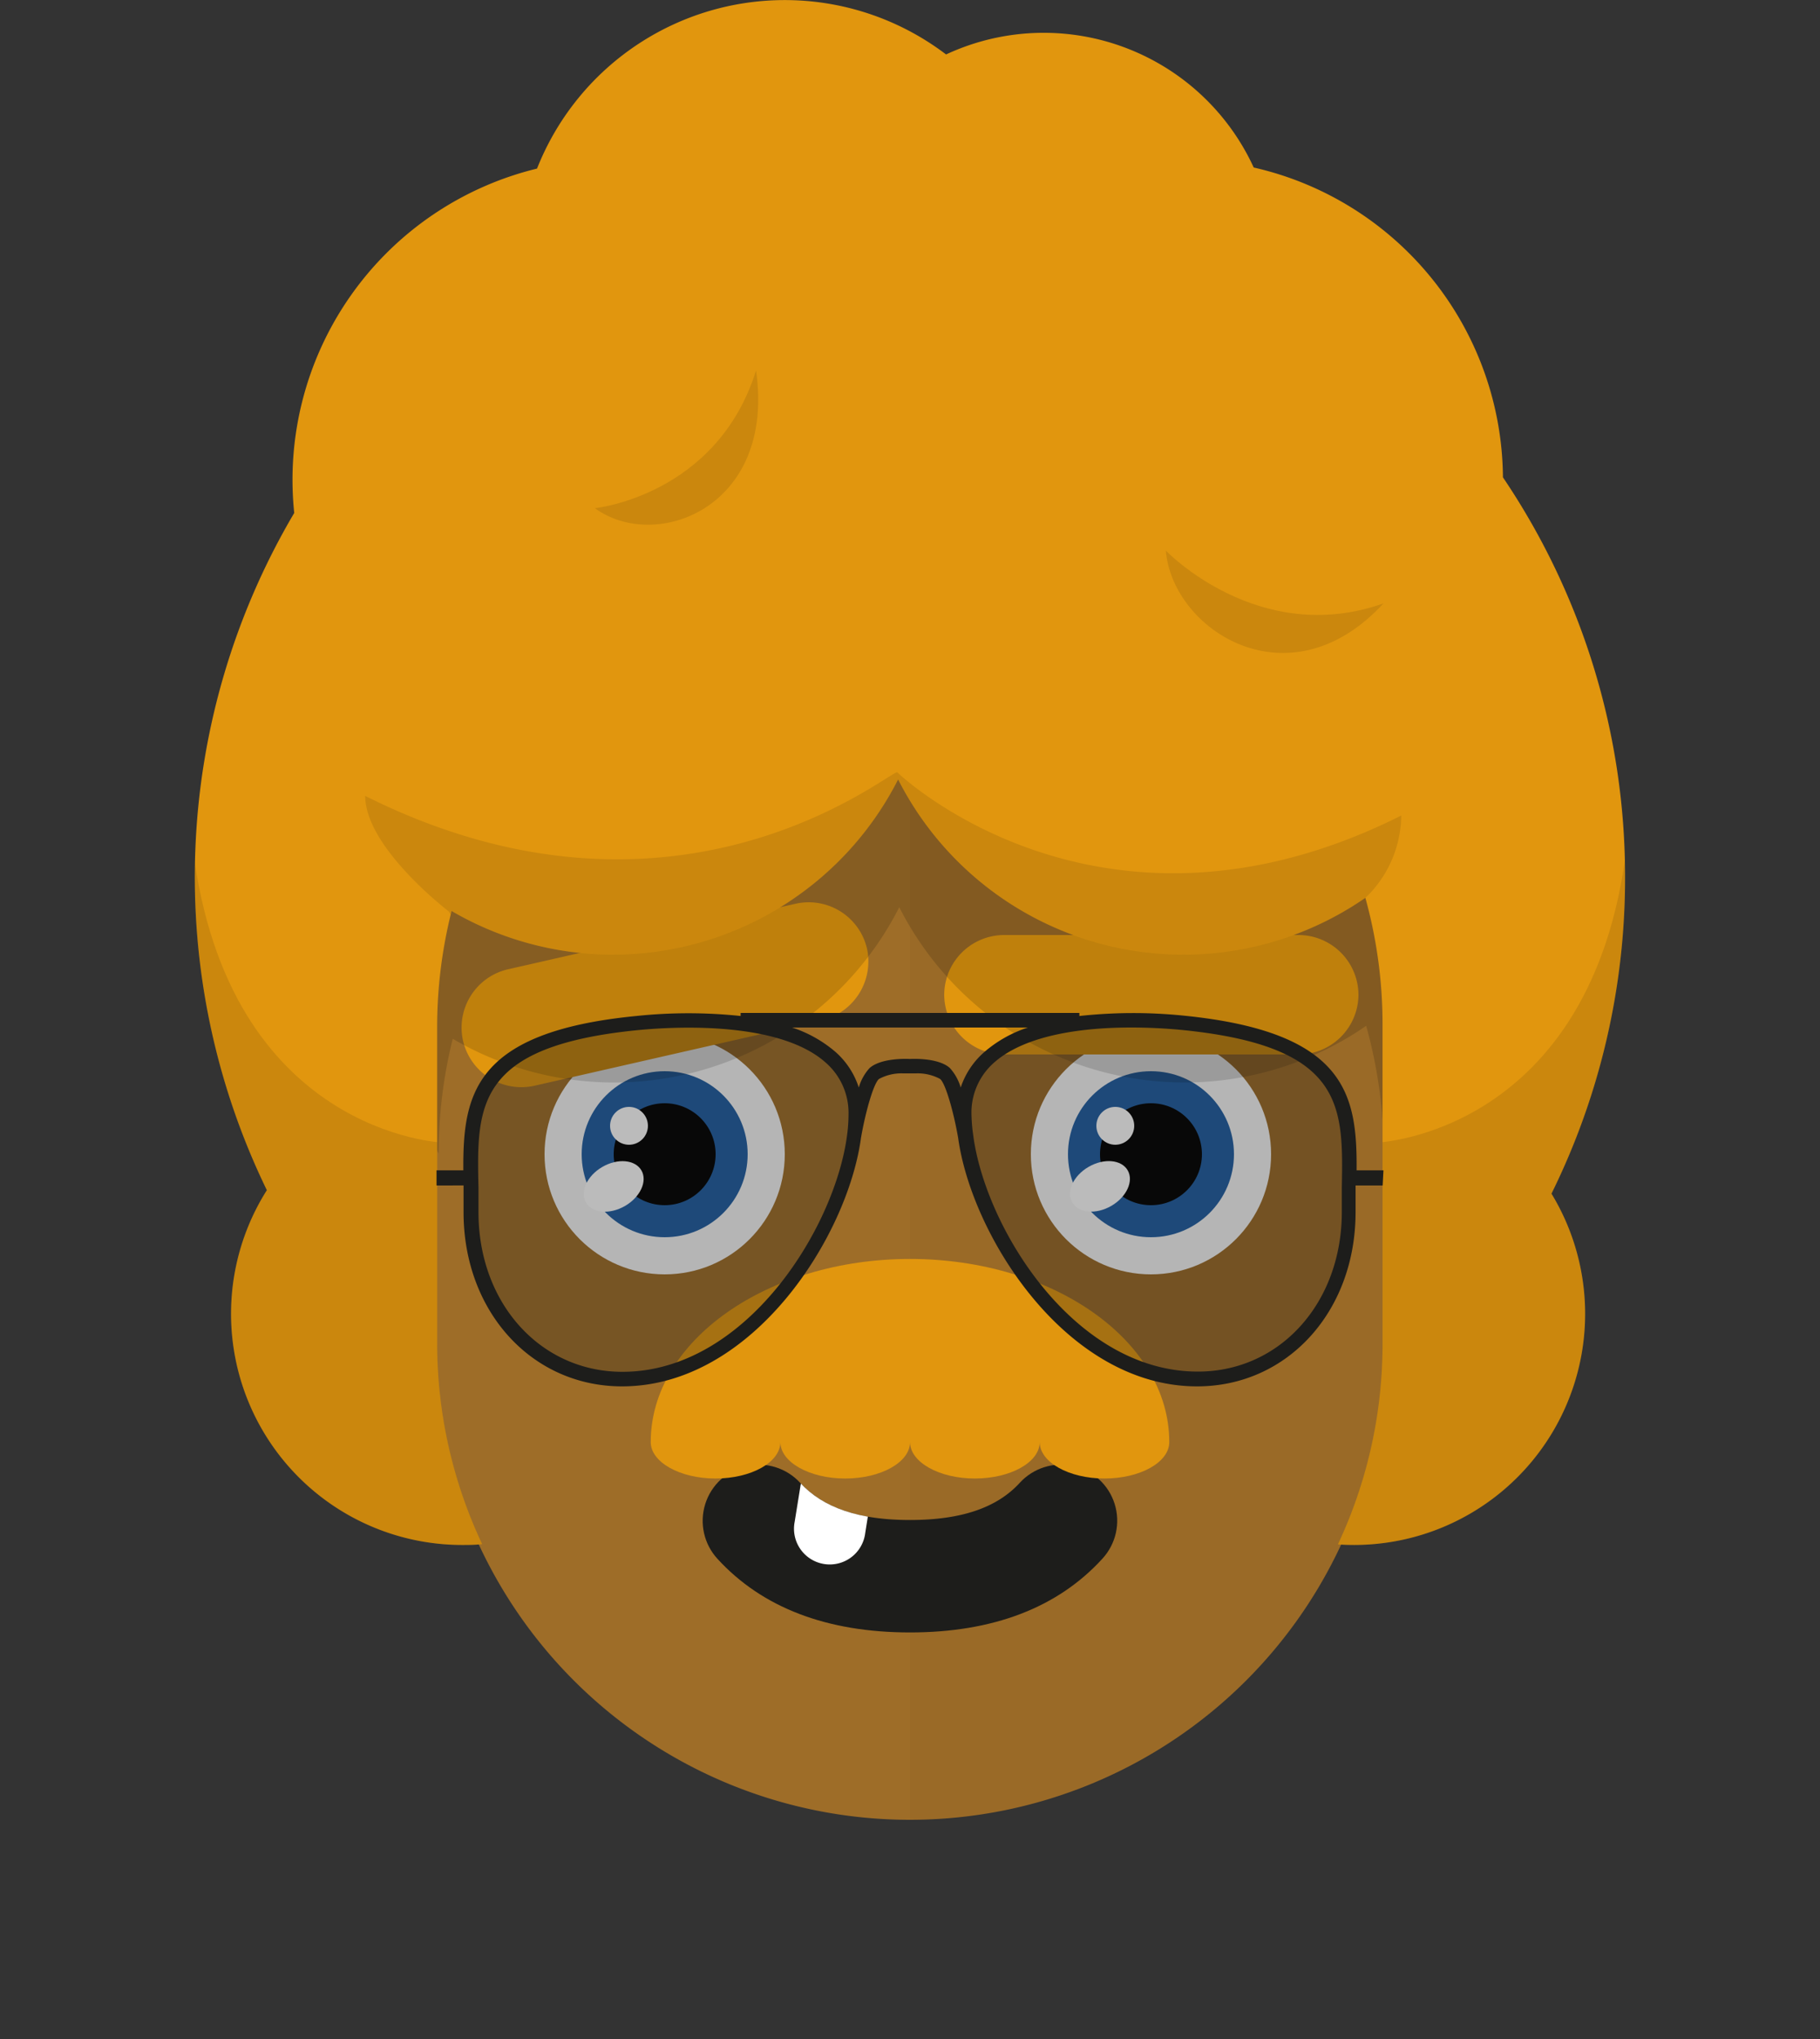
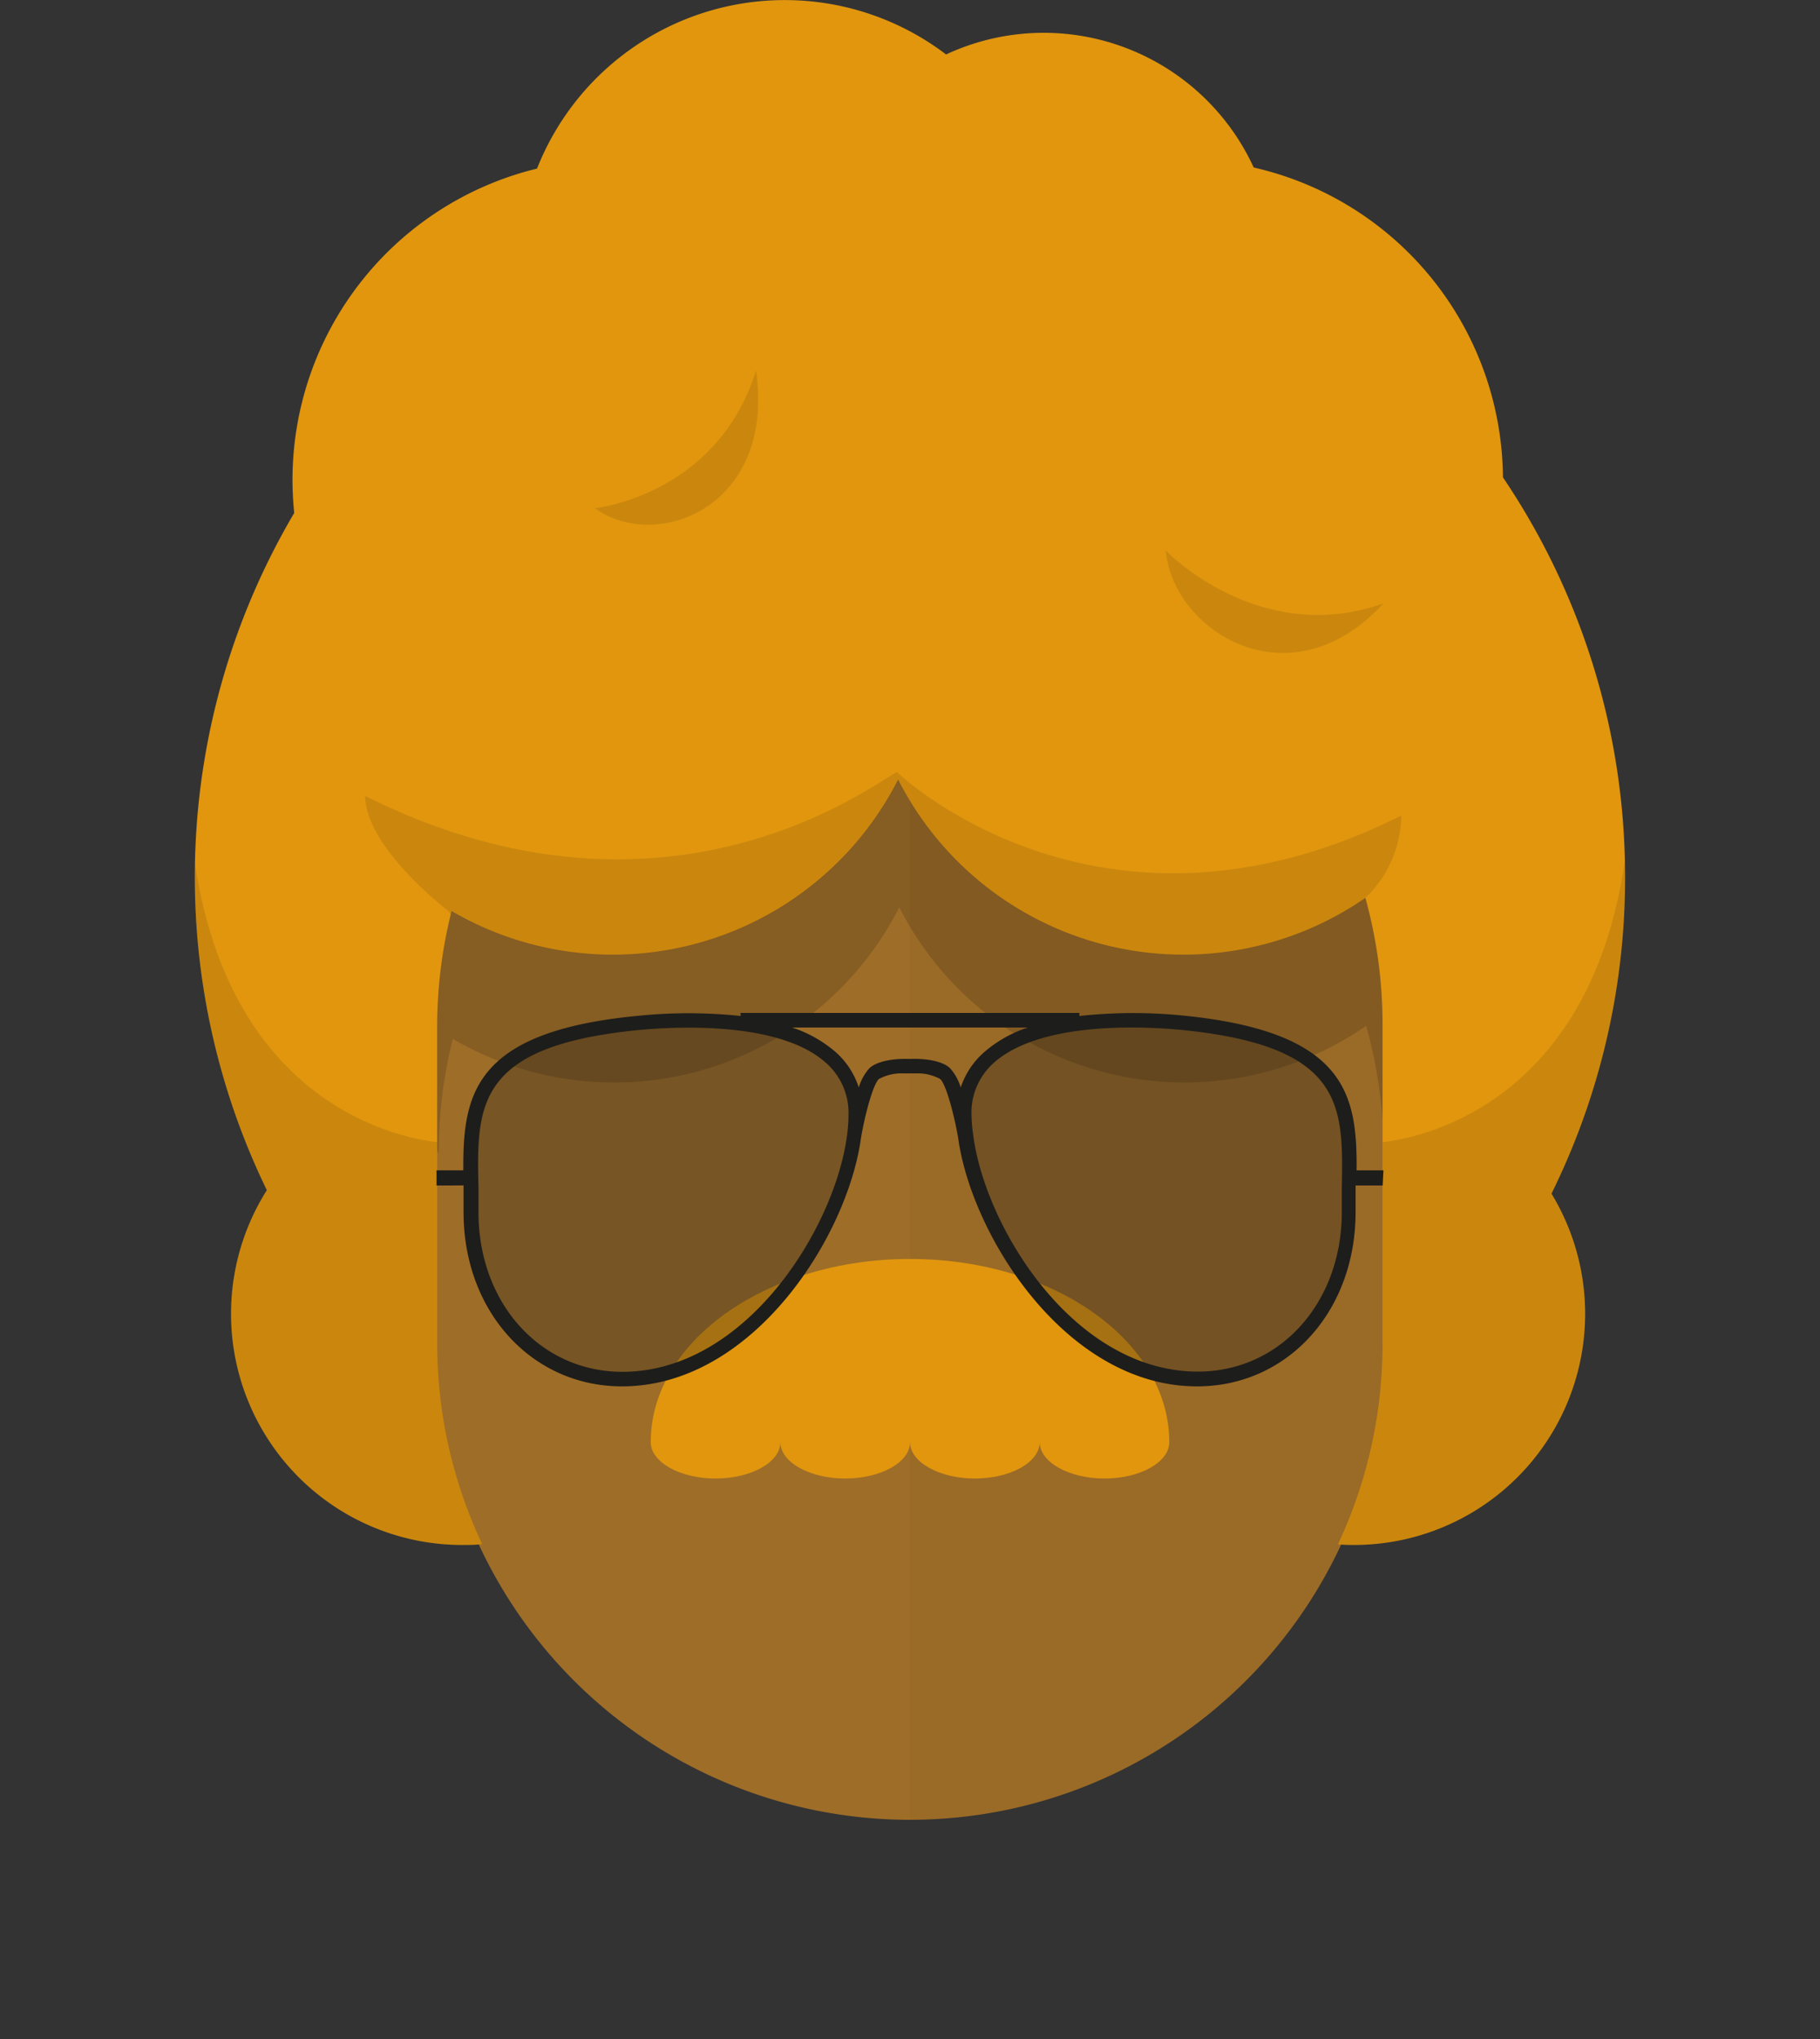
<svg xmlns="http://www.w3.org/2000/svg" id="svgBuilder" class="avatar-frame p-2 p-md-5 bg-white " viewBox="0 0 250 280" style="opacity: 1;">
  <rect x="0" y="0" width="250" height="280" fill="#333333" stroke="none" />
  <defs>
    <clipPath id="b9b980b5-38c2-4c2c-b5a3-0250ab56908c" transform="translate(-59.5 -53.5)">
      <rect width="250" height="250" style="fill: none" />
    </clipPath>
  </defs>
  <g id="ae1cd98a-2feb-47b9-a86d-6e1f11f5716f" data-name="SKIN" style="transform: translate(59.7px, 54px);">
    <g style="clip-path: url(#b9b980b5-38c2-4c2c-b5a3-0250ab56908c)">
      <g>
        <path class="first-color" d="M124.8,53.5a65.32,65.32,0,0,0-65.3,65.3v65.3a65.3,65.3,0,1,0,130.6,0V118.8A65.32,65.32,0,0,0,124.8,53.5Z" transform="translate(-59.5 -53.5)" style="fill: rgb(158, 109, 40);" />
        <path d="M124.8,53.5v196a65.32,65.32,0,0,0,65.3-65.3V118.9A65.34,65.34,0,0,0,124.8,53.5Z" transform="translate(-59.5 -53.5)" style="fill: #010202;opacity: 0.03;isolation: isolate" />
      </g>
    </g>
  </g>
  <defs>
    <clipPath id="beda9165-2264-4a53-a072-0a095227532f" transform="translate(-62.2 -124.9)">
-       <rect width="250" height="250" style="fill: none" />
-     </clipPath>
+       </clipPath>
  </defs>
  <g id="b470c38d-1d72-4985-984b-abe0a058d5dc" data-name="EYES" style="transform: translate(63.4px, 123.9px);">
    <g style="clip-path: url(#beda9165-2264-4a53-a072-0a095227532f)">
      <g>
        <circle cx="27.9" cy="34.6" r="16.5" style="fill: #f6f6f6" />
        <circle class="first-color" cx="27.9" cy="34.6" r="11.4" style="fill: #1f5da1" />
        <circle cx="27.9" cy="34.6" r="7" />
        <ellipse cx="83.09" cy="163.92" rx="4.4" ry="3.1" transform="translate(-133.02 -61.39) rotate(-30)" style="fill: #fff" />
-         <circle cx="23" cy="30.7" r="2.6" style="fill: #fff" />
        <path class="color-eyebrows" d="M111.7,141.1l-39.5,9a8.22,8.22,0,0,1-9.8-6.2h0a8.22,8.22,0,0,1,6.2-9.8l39.5-9a8.22,8.22,0,0,1,9.8,6.2h0A8.3,8.3,0,0,1,111.7,141.1Z" transform="translate(-62.2 -124.9)" style="fill: rgb(225, 150, 14);" />
        <circle cx="94.7" cy="34.6" r="16.5" style="fill: #f6f6f6" />
        <circle class="first-color" cx="94.7" cy="34.6" r="11.4" style="fill: #1f5da1" />
        <circle cx="94.7" cy="34.6" r="7" />
        <ellipse cx="149.89" cy="163.91" rx="4.4" ry="3.1" transform="translate(-124.07 -27.99) rotate(-30)" style="fill: #fff" />
        <circle cx="89.8" cy="30.7" r="2.6" style="fill: #fff" />
        <path class="color-eyebrows" d="M177.2,145.8H136.7a8.24,8.24,0,0,1-8.2-8.2h0a8.24,8.24,0,0,1,8.2-8.2h40.5a8.24,8.24,0,0,1,8.2,8.2h0A8.24,8.24,0,0,1,177.2,145.8Z" transform="translate(-62.2 -124.9)" style="fill: rgb(225, 150, 14);" />
      </g>
    </g>
  </g>
  <defs>
    <clipPath id="f5fbe3d9-1fec-45a1-93bf-a79446290b95" transform="translate(-96.34 -205.38)">
-       <rect id="b5266555-270c-4997-ac07-4bed700ad2cc" data-name="SVGID" x="-0.2" y="0.2" width="250" height="250" style="fill:none" />
-     </clipPath>
+       </clipPath>
    <clipPath id="aa8da058-4fa4-4095-b038-e332b167725a" transform="translate(-96.34 -205.38)">
      <path id="a4ab390e-f429-4228-932a-c7194a759567" data-name="SVGID" d="M124.8,229.55c-11.41,0-20.3-3.4-26.44-10.1A7.7,7.7,0,1,1,109.71,209c3.15,3.44,8.08,5.11,15.09,5.11s11.94-1.67,15.08-5.11a7.7,7.7,0,0,1,11.36,10.41C145.1,226.15,136.2,229.55,124.8,229.55Z" style="fill:none" />
    </clipPath>
  </defs>
  <g style="clip-path: url(&quot;#f5fbe3d9-1fec-45a1-93bf-a79446290b95&quot;); transform: translate(96.54px, 200px);" data-name="MOUTH">
    <g style="clip-path:url(#aa8da058-4fa4-4095-b038-e332b167725a)">
      <path d="M124.8,229.55c-11.41,0-20.3-3.4-26.44-10.1A7.7,7.7,0,1,1,109.71,209c3.15,3.44,8.08,5.11,15.09,5.11s11.94-1.67,15.08-5.11a7.7,7.7,0,0,1,11.36,10.41C145.1,226.15,136.2,229.55,124.8,229.55Z" transform="translate(-96.34 -205.38)" style="fill:#1d1d1b" />
-       <path d="M115.35,205.44a4.9,4.9,0,0,0-5.61,4.07l-.78,4.84a4.91,4.91,0,1,0,9.69,1.55l.77-4.84A4.91,4.91,0,0,0,115.35,205.44Z" transform="translate(-96.34 -205.38)" style="fill:#fff" />
+       <path d="M115.35,205.44a4.9,4.9,0,0,0-5.61,4.07l-.78,4.84l.77-4.84A4.91,4.91,0,0,0,115.35,205.44Z" transform="translate(-96.34 -205.38)" style="fill:#fff" />
    </g>
  </g>
  <defs>
    <clipPath id="b863eef7-1003-4fb8-b7b4-120d0a9fba37" transform="translate(27.55)">
      <path d="M198.07,121.44a98.64,98.64,0,0,0-16.91-55.37,44.32,44.32,0,0,0-34.51-42.89,32,32,0,0,0-42.6-15.65,36.89,36.89,0,0,0-56.64,15.8A44.33,44.33,0,0,0,13.79,71,99.16,99.16,0,0,0,10,164.75a32,32,0,0,0,27,49.11c1,0,1.88,0,2.81-.12A65.14,65.14,0,0,1,33.58,186V142a65.63,65.63,0,0,1,2-15.9,44.3,44.3,0,0,0,61.83-18.21,44.31,44.31,0,0,0,64.7,16.39A65.53,65.53,0,0,1,164.49,142v44a65.18,65.18,0,0,1-6.18,27.78c.75.06,1.51.08,2.28.08a32,32,0,0,0,27.29-48.63A98.62,98.62,0,0,0,198.07,121.44Z" style="fill:none" />
    </clipPath>
  </defs>
  <g id="eeebdf17-6901-4b10-bdfb-828a91330d82" data-name="Calque 2" style="transform: translate(-1.585px, 1px);">
    <g id="b22547f6-8c6f-4c5c-a71e-aa5ea5c90bdd" data-name="Calque 1" style="transform: scale(0.992) translate(1px, -1px);">
      <path d="M181.32,83.75a44.32,44.32,0,0,0-34.51-42.89,32,32,0,0,0-42.6-15.65A36.89,36.89,0,0,0,47.57,41,44.33,44.33,0,0,0,14,88.69c-8.76,14.78,19.79,71,19.79,71a65.63,65.63,0,0,1,1.95-15.9,44.27,44.27,0,0,0,61.83-18.21A44.28,44.28,0,0,0,162.22,142a65.53,65.53,0,0,1,2.43,17.72S192,99.56,181.32,83.75Z" transform="translate(27.55)" style="fill:#000000; opacity: 0.15;" />
      <path d="M198.07,121.44a98.64,98.64,0,0,0-16.91-55.37,44.32,44.32,0,0,0-34.51-42.89,32,32,0,0,0-42.6-15.65,36.89,36.89,0,0,0-56.64,15.8A44.33,44.33,0,0,0,13.79,71,99.16,99.16,0,0,0,10,164.75a32,32,0,0,0,27,49.11c1,0,1.88,0,2.81-.12A65.14,65.14,0,0,1,33.58,186V142a65.63,65.63,0,0,1,2-15.9,44.3,44.3,0,0,0,61.83-18.21,44.31,44.31,0,0,0,64.7,16.39A65.53,65.53,0,0,1,164.49,142v44a65.18,65.18,0,0,1-6.18,27.78c.75.06,1.51.08,2.28.08a32,32,0,0,0,27.29-48.63A98.62,98.62,0,0,0,198.07,121.44Z" transform="translate(27.55)" class="first-color" style="fill: rgb(225, 150, 14);" />
      <path d="M55.42,70.34s16.88-1.7,22.32-19.06C80.47,70.34,63.79,76.47,55.42,70.34Z" transform="translate(27.55)" style="fill:#000000; opacity: 0.1;" />
      <path d="M134.48,76.21s12.83,13.43,30.14,7.31C151.54,97.71,135.38,87.2,134.48,76.21Z" transform="translate(27.55)" style="fill:#000000; opacity: 0.1;" />
      <g style="clip-path:url(#b863eef7-1003-4fb8-b7b4-120d0a9fba37)">
        <path d="M34.41,158.17S4.56,157.07-.26,117.28s-27.29,36-27.29,36l29.28,103,56.51-22.47Z" transform="translate(27.55)" style="fill:#000000; opacity: 0.1;" />
        <path d="M163.67,158.17s29.85-1.14,34.62-40.93,27.33,36,27.33,36l-29.17,103-56.54-22.41Z" transform="translate(27.55)" style="fill:#000000; opacity: 0.1;" />
        <path d="M97.32,106.93c-.14-1.08-29.82,25.19-73.7,3.24,0,7.17,11.58,16,11.58,16C45.74,143.78,88,131.92,99,126.7c10.79,5.18,52.51,15.33,63.08-2.38a16,16,0,0,0,5-11.43C125.24,133.85,97.32,106.92,97.32,106.93Z" transform="translate(27.55)" style="fill:#000000; opacity: 0.1;" />
      </g>
    </g>
  </g>
  <g id="b2418c3b-0d96-47d7-b9c0-39bd93746f0f" data-name="Calque 2" style="transform: translate(89.385px, 172.883px);">
    <g id="a52dfab3-0888-4ae6-a6e1-b4a72044ef97" data-name="Calque 1" style="transform: translateY(8px);">
      <path d="M35.62,0C16,0,0,11.26,0,25.15c0,2.75,4,5,8.9,5s8.91-2.23,8.91-5c0,2.75,4,5,8.9,5s8.91-2.23,8.91-5c0,2.75,4,5,8.9,5s8.91-2.23,8.91-5c0,2.75,4,5,8.9,5s8.9-2.23,8.9-5C71.23,11.26,55.29,0,35.62,0Z" class="first-color" style="fill: rgb(225, 150, 14);" />
    </g>
  </g>
  <g id="e43431bf-6664-4dde-935c-7c416e064ee9" data-name="Calque 2" style="transform: translate(59.965px, 139.1px);">
    <g id="b9d88b2e-60d9-4952-b934-23f23dfed601" data-name="Calque 2" style="transform: translateY(-3px);">
      <path d="M57.59,14c0,12.65-13.24,36.26-32.06,36.26C13.28,50.28,4.76,40,4.76,27.36S2.08,3.9,27.53,1.37C39.72.16,57.59,1.36,57.59,14Z" style="fill:#1d1d1b;opacity:0.3" />
      <path d="M72.48,14c0,12.65,13.24,36.26,32.06,36.26,12.25,0,20.77-10.26,20.77-22.92S128,3.9,102.54,1.37C90.35.16,72.48,1.36,72.48,14Z" style="fill:#1d1d1b;opacity:0.3" />
      <path d="M130.07,21.61h-3.69c.08-10.36-1.38-19-23.74-21.24A68.2,68.2,0,0,0,88.3.42V0H41.77V.42a68.2,68.2,0,0,0-14.34,0C5.07,2.6,3.61,11.25,3.68,21.61H0v2.08H3.71c0,.13,0,.25,0,.38,0,1.08,0,2.18,0,3.29,0,13.64,9.36,23.92,21.77,23.92,18,0,31-20.65,32.82-34.11h0c.58-3.37,1.69-7.42,2.47-8.1a6.45,6.45,0,0,1,3.31-.77l.87,0,.91,0a6.46,6.46,0,0,1,3.32.77c.78.68,1.89,4.73,2.47,8.1h0c1.86,13.46,14.86,34.11,32.82,34.11,12.41,0,21.77-10.28,21.77-23.92,0-1.11,0-2.21,0-3.29v-.38h3.72ZM25.53,49.28c-11.27,0-19.77-9.42-19.77-21.92,0-1.12,0-2.24,0-3.33C5.51,12.74,5.35,4.58,27.63,2.36c1.44-.14,4-.34,7-.34,6.25,0,14.47.86,18.87,4.84A9.16,9.16,0,0,1,56.59,14a21.17,21.17,0,0,1-.2,2.79v0h0C54.72,29.57,42.47,49.28,25.53,49.28ZM65,6.32s-3.81-.24-5.51,1.24A6.75,6.75,0,0,0,58,10.24a11,11,0,0,0-3.17-4.86,17.48,17.48,0,0,0-6-3.38H81.23a17.39,17.39,0,0,0-6,3.38A11.08,11.08,0,0,0,72,10.24a6.87,6.87,0,0,0-1.49-2.68C68.85,6.07,65,6.32,65,6.32ZM124.35,24c0,1.09,0,2.21,0,3.33,0,12.5-8.5,21.92-19.77,21.92-17,0-29.19-19.71-30.86-32.45h0v0A23,23,0,0,1,73.48,14a9.13,9.13,0,0,1,3.08-7.16C81,2.88,89.18,2,95.42,2c3,0,5.58.2,7,.34C124.72,4.58,124.56,12.74,124.35,24Z" class="first-color" style="fill:#1d1d1b" />
    </g>
  </g>
</svg>